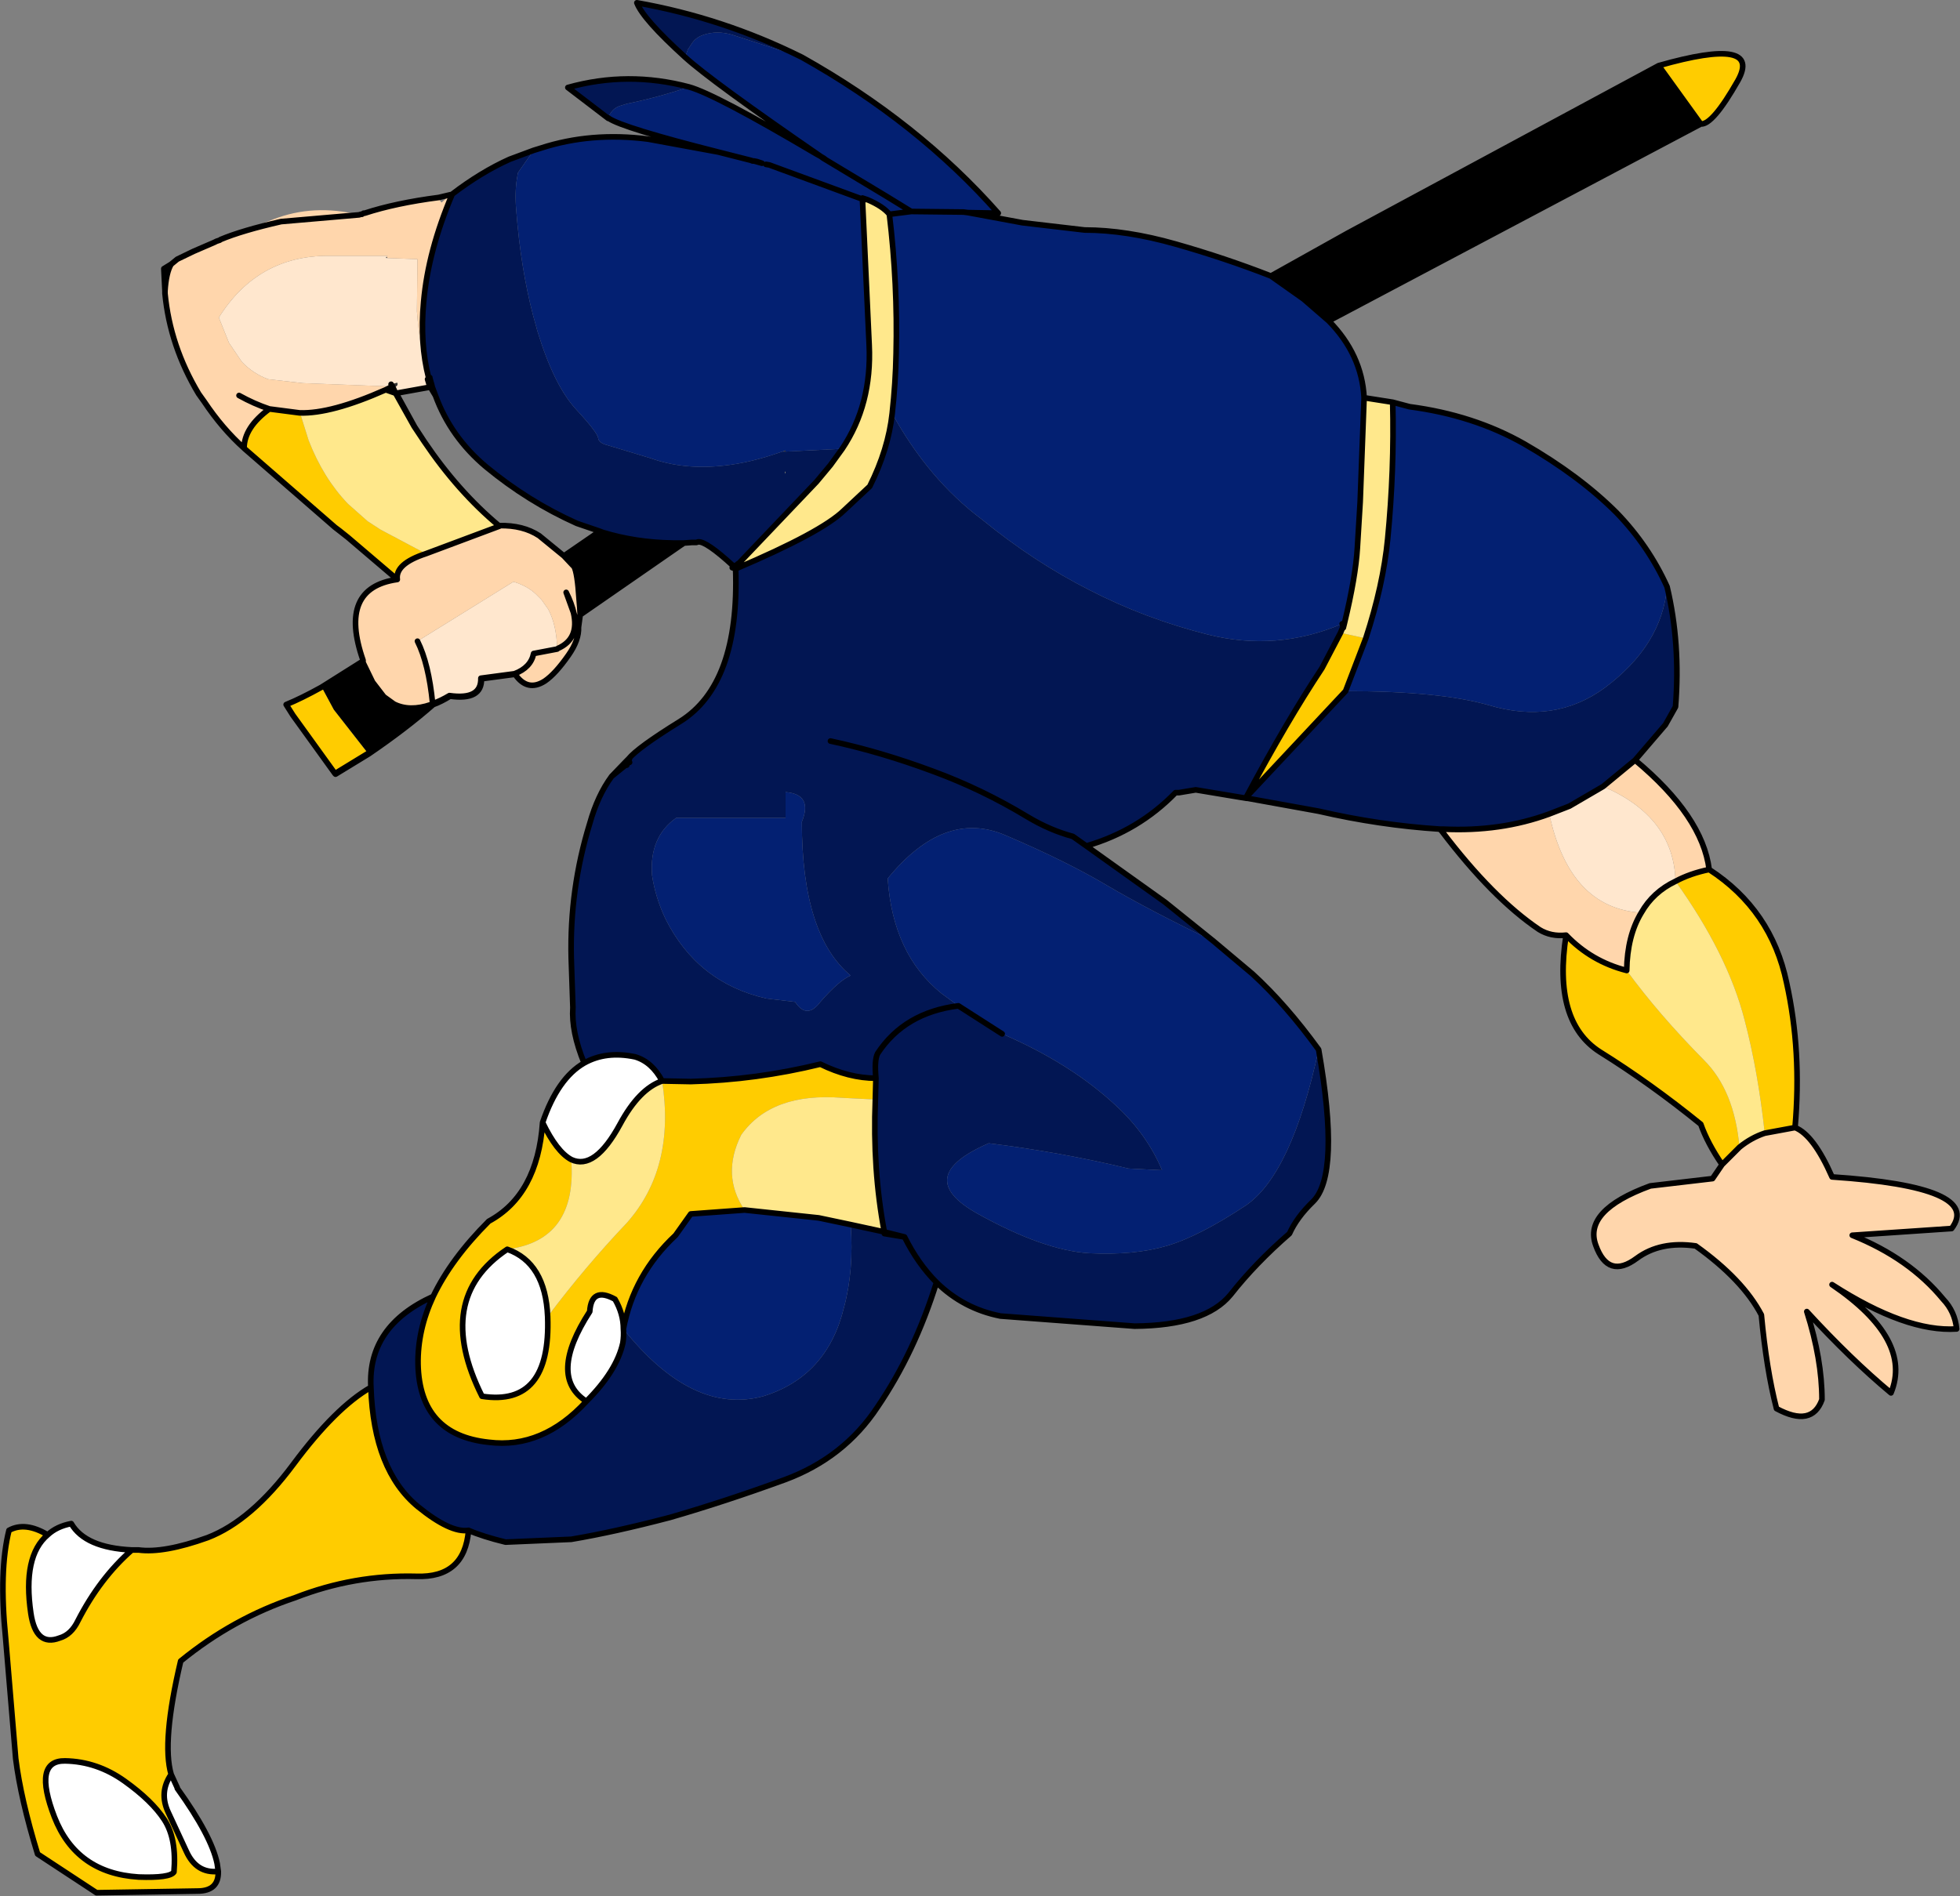
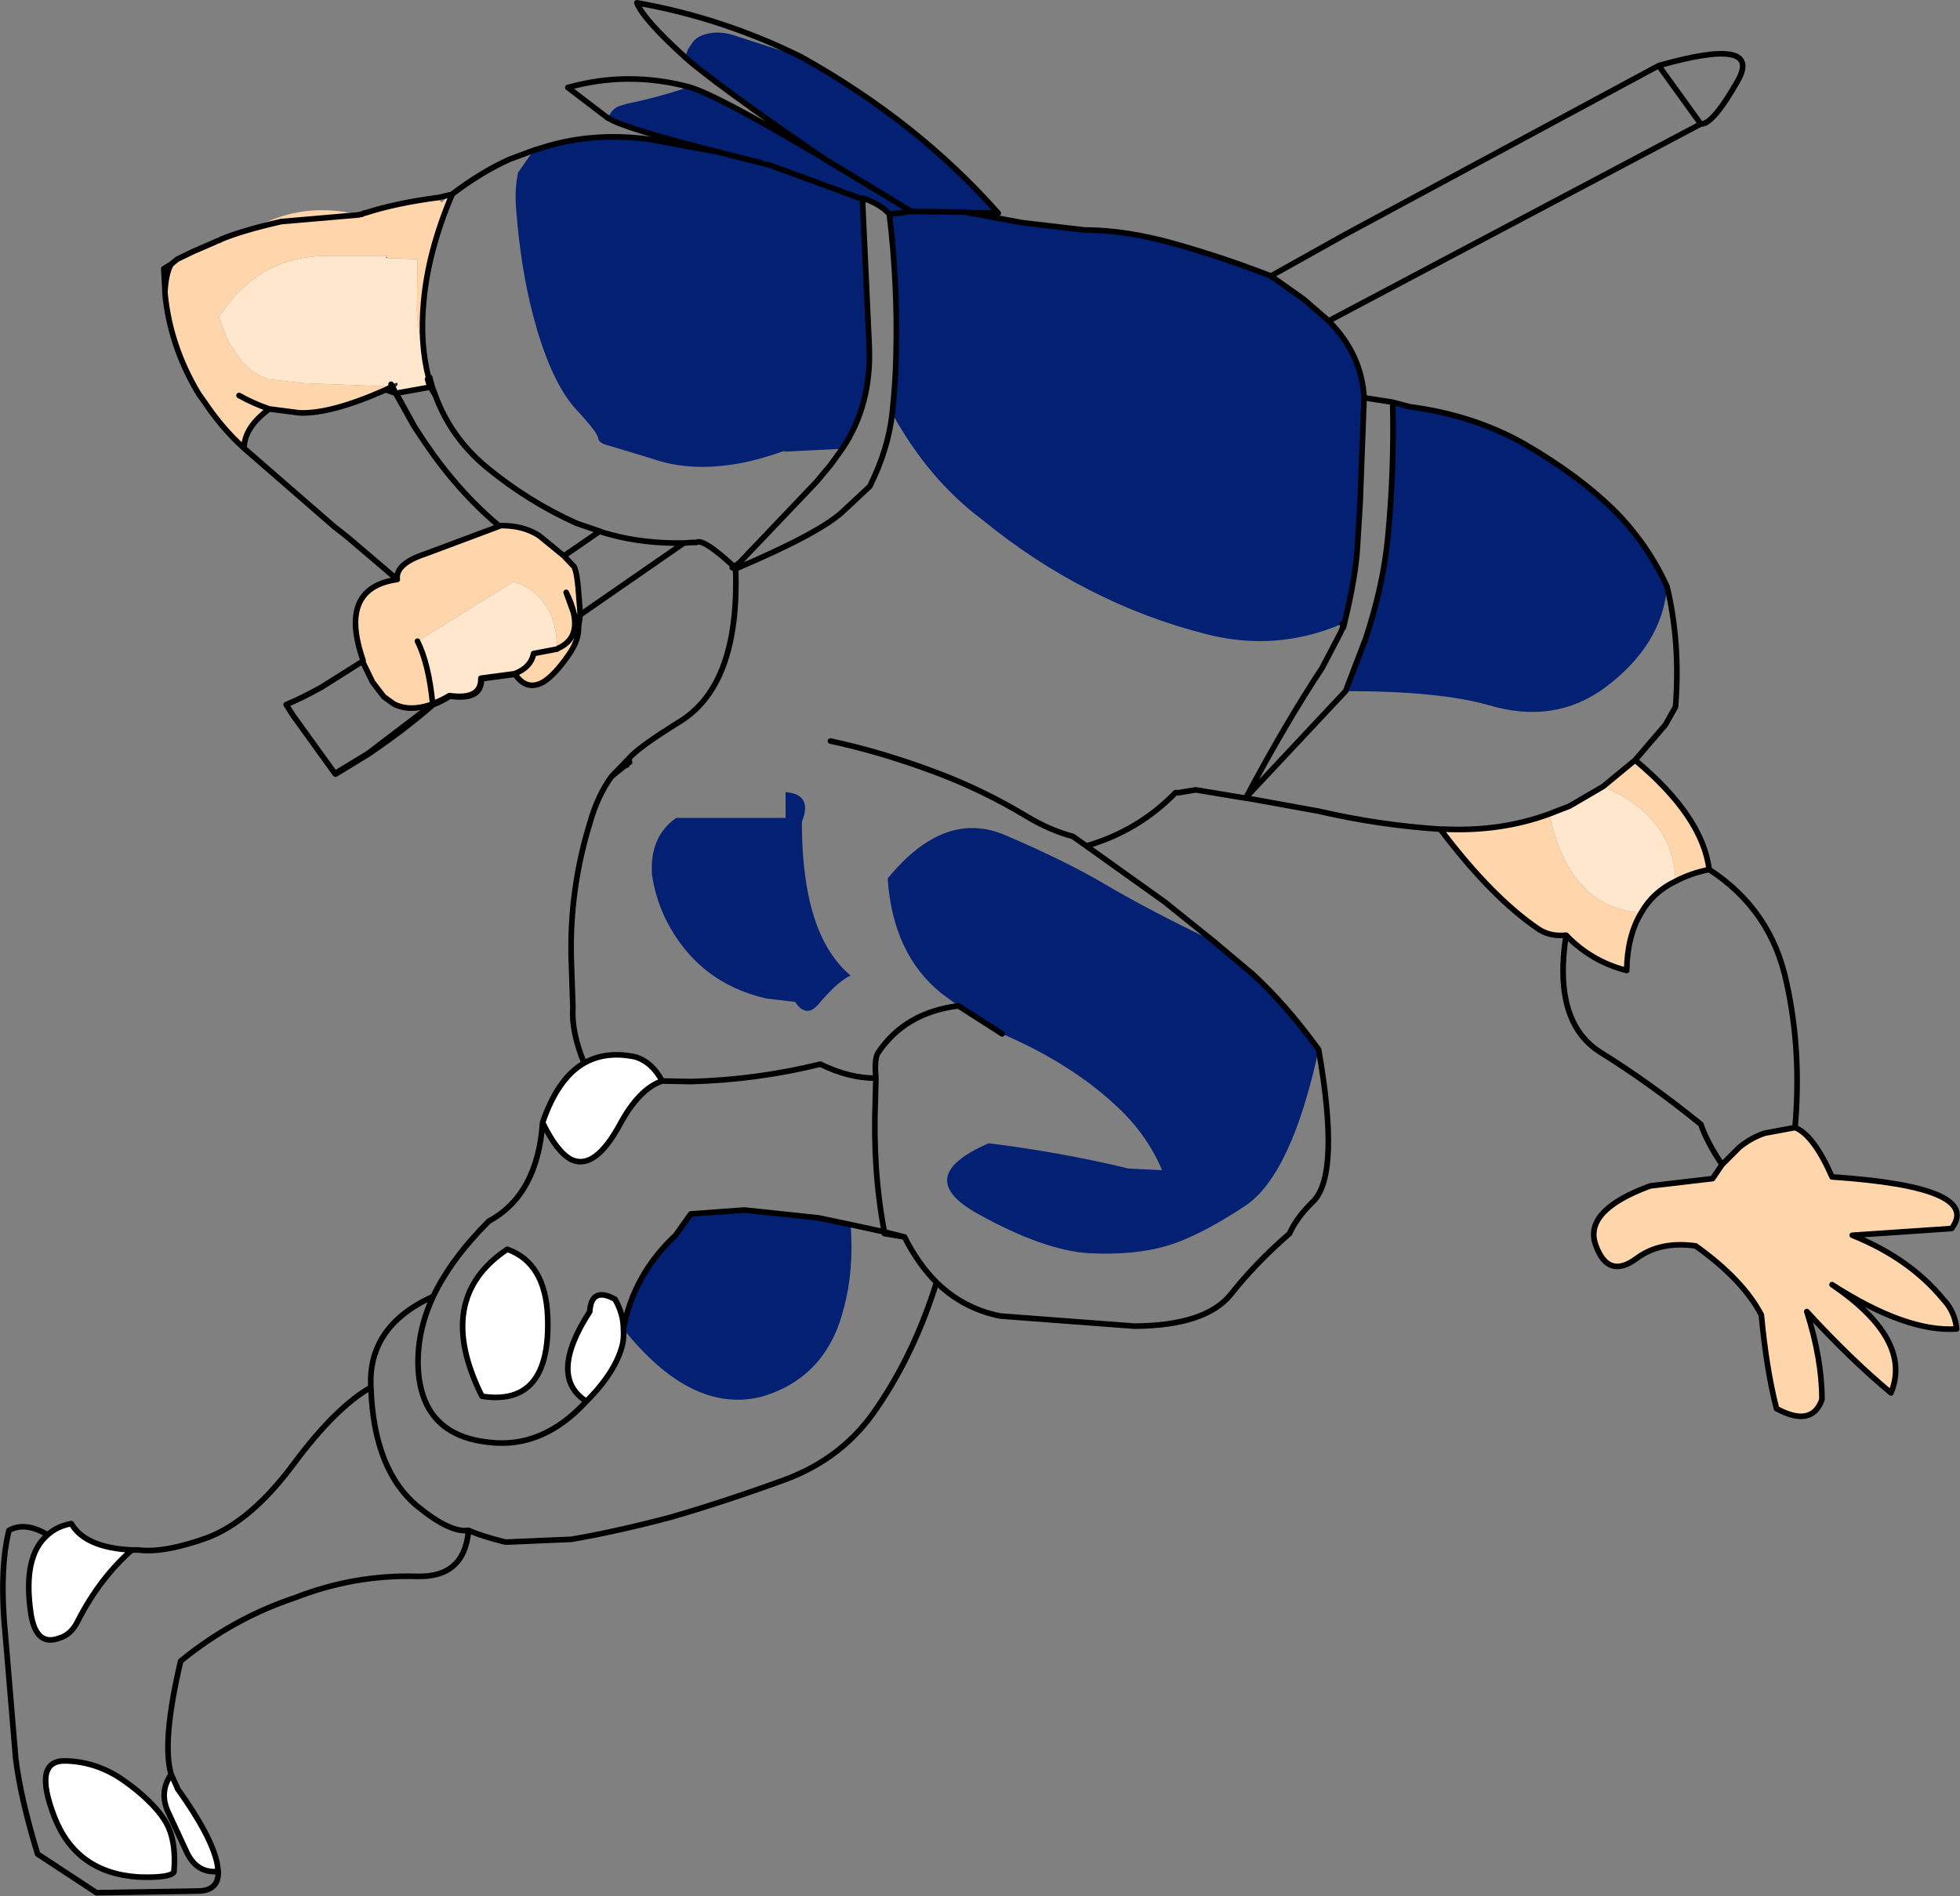
<svg xmlns="http://www.w3.org/2000/svg" height="169.0px" width="174.65px">
  <rect width="100%" height="100%" fill="#808080" stroke="none" />
  <g transform="matrix(1.0, 0.0, 0.0, 1.0, 82.5, 138.05)">
    <path d="M37.15 -82.3 L37.1 -82.45 37.2 -82.45 37.2 -82.3 37.15 -82.3" fill="#464646" fill-rule="evenodd" stroke="none" />
    <path d="M-28.0 -68.85 L-26.7 -70.2 -26.5 -70.4 -26.4 -70.45 -26.45 -70.3 -26.45 -70.1 -26.4 -70.1 -26.45 -70.1 -26.65 -69.95 -26.65 -69.85 -26.7 -69.9 -28.0 -68.85 M-21.55 -89.65 L-21.85 -89.45 -22.0 -89.65 -21.55 -89.65 M-36.6 -77.95 L-39.6 -77.55 Q-39.55 -75.6 -42.4 -76.0 -43.2 -75.5 -43.9 -75.25 -46.35 -73.1 -49.65 -70.85 L-49.7 -70.9 -44.05 -75.2 -43.9 -75.25 -43.9 -75.35 Q-43.2 -75.6 -42.45 -76.05 -39.6 -75.65 -39.65 -77.6 L-36.65 -78.0 -36.6 -77.95 M-50.2 -79.1 L-50.15 -79.1 -50.15 -79.0 -50.2 -79.1 M37.2 -82.25 L37.15 -82.3 37.2 -82.3 37.2 -82.25 M-47.65 -103.8 L-47.1 -103.95 Q-46.95 -103.6 -47.5 -103.5 L-47.5 -103.55 -47.65 -103.8 M-44.15 -103.55 L-44.25 -103.75 -44.4 -104.25 -44.4 -104.3 -44.3 -104.35 -44.2 -104.4 -44.2 -104.35 -44.0 -103.65 -44.0 -103.6 -44.1 -103.6 -44.3 -104.35 -44.1 -103.6 -44.0 -103.6 -44.0 -103.65 -43.7 -102.8 -44.15 -103.55 -44.1 -103.6 -44.15 -103.55 -44.25 -103.75 -44.15 -103.55 M-47.95 -115.05 L-48.1 -115.05 -48.1 -115.15 -48.05 -115.15 -47.95 -115.05 M-38.0 -91.15 L-38.05 -91.2 -38.0 -91.2 -38.0 -91.15 M-44.4 -104.25 L-44.3 -104.35 -44.4 -104.25 M-44.0 -103.6 L-43.7 -102.8 -44.0 -103.6 M-12.8 -97.8 L-12.5 -97.9 -12.5 -97.8 -12.8 -97.8 M-16.7 -87.8 L-16.55 -87.85 -16.75 -87.8 -16.7 -87.8 M-16.95 -87.4 L-16.95 -87.35 -16.95 -87.4 M-17.05 -87.45 L-17.0 -87.55 -17.05 -87.45 M-31.5 -87.7 L-31.4 -87.6 -31.5 -87.65 -31.5 -87.7 M-26.65 -70.2 L-26.45 -70.1 -26.65 -70.2 -26.7 -70.2 -26.7 -70.05 -26.65 -70.2 -26.5 -70.4 -26.65 -70.2 M-26.7 -70.05 L-26.7 -69.9 -26.65 -69.95 -26.7 -70.05 -26.65 -69.95 -26.7 -69.9 -26.7 -70.05 M-44.1 -75.25 L-43.95 -75.3 -43.95 -75.35 -43.9 -75.35 -43.95 -75.3 -44.05 -75.2 -44.1 -75.25" fill="#333333" fill-rule="evenodd" stroke="none" />
-     <path d="M65.3 -132.2 Q74.6 -134.85 72.35 -130.85 70.1 -126.9 69.05 -127.0 L65.3 -132.2 M69.8 -60.55 Q75.35 -56.95 76.7 -50.45 78.05 -44.35 77.45 -37.55 L74.75 -37.05 Q74.15 -42.6 72.95 -47.15 71.45 -53.0 66.8 -59.5 68.1 -60.2 69.8 -60.55 M70.95 -34.25 Q69.65 -36.15 69.05 -37.85 64.55 -41.5 60.05 -44.3 55.85 -47.0 57.05 -54.7 59.3 -52.35 62.45 -51.55 65.3 -47.65 69.35 -43.55 72.05 -40.85 72.5 -35.8 L70.95 -34.25 M-40.75 -1.65 Q-41.1 2.6 -45.4 2.45 -50.95 2.3 -56.2 4.35 -61.75 6.2 -66.4 10.0 -68.1 17.2 -67.25 20.1 -68.35 21.7 -67.5 23.5 L-65.9 26.95 Q-65.0 28.95 -63.05 28.75 -63.0 30.5 -64.9 30.5 L-73.9 30.65 -79.15 27.2 Q-80.65 22.3 -81.1 18.7 L-82.0 7.95 Q-82.6 1.95 -81.7 -1.65 -80.25 -2.45 -78.25 -1.25 -80.5 0.65 -79.75 5.75 -79.3 8.75 -77.2 7.95 -76.15 7.65 -75.55 6.4 -73.6 2.6 -70.75 0.1 L-70.15 0.1 Q-67.9 0.4 -64.0 -1.0 -60.1 -2.5 -56.35 -7.55 -52.6 -12.6 -49.45 -14.4 -49.2 -7.0 -45.25 -3.75 -42.35 -1.4 -40.75 -1.65 M-43.9 -22.5 Q-42.3 -25.85 -38.95 -29.2 -34.6 -31.55 -34.15 -38.0 -32.9 -35.4 -31.6 -34.7 -31.05 -27.5 -37.3 -26.7 -43.9 -22.3 -39.55 -13.6 -33.4 -12.65 -33.7 -20.7 -30.4 -25.1 -26.65 -29.05 -22.3 -33.95 -23.5 -41.7 L-20.95 -41.65 Q-15.1 -41.8 -9.4 -43.2 -6.85 -41.95 -4.45 -41.95 L-4.5 -40.05 -7.45 -40.2 Q-13.75 -40.7 -16.45 -36.9 -18.25 -33.3 -16.15 -30.2 L-20.95 -29.85 -22.3 -27.95 Q-26.05 -24.45 -26.95 -19.6 -26.95 -20.95 -27.7 -22.25 -29.8 -23.4 -29.95 -21.15 -33.7 -15.35 -30.25 -13.15 -34.15 -8.9 -38.95 -9.5 -45.1 -10.15 -45.25 -16.45 -45.3 -19.5 -43.9 -22.5 M-49.65 -70.85 L-52.6 -69.05 -52.65 -69.1 -56.4 -74.3 -57.0 -75.25 Q-55.65 -75.8 -53.85 -76.8 L-53.8 -76.75 -52.75 -74.8 -49.7 -70.9 -49.65 -70.85 M-47.1 -86.4 L-51.5 -90.15 -52.2 -90.7 -52.65 -91.05 -60.7 -98.05 -60.75 -98.1 Q-60.75 -99.95 -58.5 -101.6 L-55.8 -101.25 -55.75 -101.2 -55.0 -98.8 Q-53.7 -95.45 -51.5 -93.15 L-49.75 -91.6 -48.6 -90.85 -44.55 -88.7 Q-47.3 -87.8 -47.1 -86.4 M37.4 -76.45 L28.55 -67.0 Q32.15 -73.75 35.3 -78.5 L36.95 -81.65 39.2 -81.15 37.4 -76.45 M-52.65 -91.05 L-52.25 -90.75 -51.5 -90.15 -52.25 -90.75 -52.65 -91.05 M-52.65 -69.1 L-49.7 -70.9 -52.65 -69.1 M-76.7 18.9 Q-79.6 18.85 -77.65 23.9 -75.7 28.9 -70.15 29.25 -67.35 29.35 -67.0 28.8 -66.75 25.85 -67.85 24.15 -68.95 22.45 -71.4 20.7 -73.85 18.95 -76.7 18.9" fill="#ffcc00" fill-rule="evenodd" stroke="none" />
-     <path d="M39.05 -102.6 L41.6 -102.2 Q41.75 -96.15 41.15 -90.0 40.75 -85.9 39.2 -81.15 L36.95 -81.65 37.2 -82.25 37.2 -82.1 37.3 -82.5 37.2 -82.1 37.2 -82.25 37.2 -82.3 37.2 -82.45 Q37.4 -83.15 37.3 -82.5 38.3 -86.65 38.45 -89.2 L38.7 -93.3 39.05 -102.6 M-16.95 -87.35 L-17.35 -87.2 -17.2 -87.35 -17.25 -87.45 -17.3 -87.5 -17.15 -87.6 -17.05 -87.45 -16.95 -87.4 -17.05 -87.45 -17.15 -87.6 -17.1 -87.6 -17.0 -87.65 -16.75 -87.8 -16.55 -87.85 -16.7 -87.8 -9.75 -95.1 -8.5 -96.6 -7.45 -98.05 Q-4.8 -102.0 -5.05 -107.3 L-5.65 -120.3 -5.2 -120.25 -5.65 -120.3 -5.65 -120.4 -5.2 -120.25 Q-3.8 -119.65 -3.25 -118.95 -2.5 -112.7 -2.65 -106.55 -2.7 -103.9 -3.0 -101.2 -3.35 -98.0 -5.0 -94.7 L-7.3 -92.55 Q-9.3 -90.6 -16.95 -87.35 L-17.25 -87.45 -16.95 -87.35 -16.95 -87.4 -17.0 -87.55 -16.75 -87.8 -17.0 -87.55 -16.95 -87.4 -16.95 -87.35 M63.75 -56.7 Q64.8 -58.55 66.8 -59.5 71.45 -53.0 72.95 -47.15 74.15 -42.6 74.75 -37.05 73.55 -36.65 72.5 -35.8 72.05 -40.85 69.35 -43.55 65.3 -47.65 62.45 -51.55 62.5 -54.65 63.75 -56.7 M-47.5 -103.5 L-47.45 -103.45 -47.25 -103.0 -47.2 -103.0 -45.55 -100.0 -44.7 -98.7 Q-41.7 -94.25 -38.05 -91.2 L-38.0 -91.15 -44.55 -88.7 -48.6 -90.85 -49.75 -91.6 -51.5 -93.15 Q-53.7 -95.45 -55.0 -98.8 L-55.75 -101.2 -55.8 -101.25 Q-53.0 -101.15 -48.15 -103.3 L-48.1 -103.3 -47.25 -103.0 -45.6 -100.05 -44.7 -98.7 -45.6 -100.05 -47.25 -103.0 -48.1 -103.3 -48.15 -103.3 -47.75 -103.5 -47.65 -103.5 -47.6 -103.55 -47.55 -103.6 -47.5 -103.55 -47.5 -103.5 -47.55 -103.5 -47.75 -103.5 -47.55 -103.5 -47.5 -103.5 -47.5 -103.55 -47.5 -103.5 M-12.55 -95.95 L-12.5 -96.05 -12.5 -95.8 -12.55 -95.95 M-17.0 -87.55 L-17.05 -87.45 -17.0 -87.55 -17.0 -87.65 -17.0 -87.55 M-16.15 -30.2 Q-18.25 -33.3 -16.45 -36.9 -13.75 -40.7 -7.45 -40.2 L-4.5 -40.05 Q-4.75 -33.8 -3.7 -28.25 L-6.7 -28.9 -9.55 -29.5 -16.15 -30.2 M-23.5 -41.7 Q-22.3 -33.95 -26.65 -29.05 -30.4 -25.1 -33.7 -20.7 -33.9 -25.5 -37.3 -26.7 -31.05 -27.5 -31.6 -34.7 -29.5 -33.7 -27.25 -37.85 -25.55 -41.0 -23.5 -41.7" fill="#ffe88c" fill-rule="evenodd" stroke="none" />
    <path d="M55.55 -65.5 L57.35 -66.2 60.35 -67.95 Q66.65 -65.25 66.8 -59.5 64.8 -58.55 63.75 -56.7 57.35 -57.1 55.55 -65.5 M-47.55 -103.6 L-47.65 -103.6 -55.5 -103.9 -58.6 -104.25 Q-59.95 -104.75 -60.95 -105.8 L-62.1 -107.5 -63.0 -109.75 Q-59.55 -115.25 -53.25 -115.25 L-50.65 -115.25 -48.5 -115.25 -48.1 -115.25 -47.95 -115.25 -48.0 -115.2 -48.05 -115.2 -48.05 -115.15 -48.1 -115.15 -48.1 -115.05 -47.95 -115.05 -45.3 -114.95 -45.35 -110.3 Q-45.1 -107.1 -44.4 -104.3 L-44.4 -104.25 -44.25 -103.75 -44.15 -103.55 -47.2 -103.0 -47.25 -103.0 -47.45 -103.45 -47.5 -103.5 Q-46.95 -103.6 -47.1 -103.95 L-47.65 -103.8 -47.55 -103.6 M-45.3 -80.9 L-36.75 -86.2 Q-35.55 -85.85 -34.75 -85.1 L-34.25 -84.6 -33.65 -83.75 Q-32.9 -82.35 -32.85 -80.2 L-34.95 -79.8 Q-35.2 -78.55 -36.65 -78.0 L-39.65 -77.6 Q-39.6 -75.65 -42.45 -76.05 -43.2 -75.6 -43.9 -75.35 L-43.95 -75.35 Q-44.3 -78.9 -45.3 -80.9" fill="#ffe7ce" fill-rule="evenodd" stroke="none" />
    <path d="M63.2 -70.3 Q69.2 -65.3 69.8 -60.55 68.1 -60.2 66.8 -59.5 66.65 -65.25 60.35 -67.95 L63.2 -70.3 M77.45 -37.55 Q79.1 -36.9 80.75 -33.15 94.2 -32.25 91.4 -28.55 L82.55 -27.95 Q87.65 -25.9 90.65 -22.25 91.7 -21.15 91.85 -19.6 87.35 -19.3 80.75 -23.55 87.95 -18.65 86.0 -13.9 82.4 -16.9 78.5 -21.15 79.85 -16.9 79.85 -13.3 78.95 -10.8 75.8 -12.5 74.9 -16.0 74.45 -20.85 72.8 -24.0 68.6 -27.0 65.45 -27.45 63.35 -25.9 60.8 -24.0 59.7 -27.05 58.55 -30.15 64.55 -32.35 L70.1 -33.0 70.95 -34.25 72.5 -35.8 Q73.55 -36.65 74.75 -37.05 L77.45 -37.55 M57.05 -54.7 Q55.7 -54.55 54.65 -55.2 50.5 -58.0 45.95 -64.0 L46.1 -64.15 Q51.2 -63.9 55.55 -65.5 57.35 -57.1 63.75 -56.7 62.5 -54.65 62.45 -51.55 59.3 -52.35 57.05 -54.7 M-30.8 -83.25 L-30.95 -82.15 Q-30.9 -81.0 -31.85 -79.65 -33.0 -78.0 -33.95 -77.35 -35.5 -76.35 -36.6 -77.95 L-36.65 -78.0 Q-35.2 -78.55 -34.95 -79.8 L-32.85 -80.2 Q-32.9 -82.35 -33.65 -83.75 L-34.25 -84.6 -34.75 -85.1 Q-35.55 -85.85 -36.75 -86.2 L-45.3 -80.9 Q-44.3 -78.9 -43.95 -75.35 L-43.95 -75.3 -44.1 -75.25 Q-46.0 -74.6 -47.4 -75.3 L-48.3 -75.95 -49.3 -77.25 -50.15 -79.0 -50.15 -79.1 -50.15 -79.2 Q-52.4 -85.65 -47.1 -86.4 -47.3 -87.8 -44.55 -88.7 L-38.0 -91.15 -38.0 -91.2 Q-35.9 -91.25 -34.45 -90.3 L-32.25 -88.5 -31.5 -87.7 -31.5 -87.65 -31.4 -87.6 -31.35 -87.55 Q-31.05 -87.0 -30.9 -84.65 L-30.85 -84.05 -30.8 -83.25 M-60.75 -98.1 Q-62.7 -99.85 -64.3 -102.25 L-64.8 -102.95 Q-67.35 -107.2 -67.8 -111.9 L-67.8 -112.1 -67.9 -114.1 -67.25 -114.5 -66.7 -114.95 -65.25 -115.65 -63.4 -116.45 -63.2 -116.55 -62.9 -116.65 -58.15 -118.5 Q-54.55 -119.9 -50.5 -118.9 L-50.35 -118.95 -50.25 -119.15 -50.25 -119.05 -50.25 -118.95 -50.1 -119.05 -50.0 -119.05 Q-47.25 -119.95 -43.4 -120.45 L-42.35 -120.7 -43.3 -120.4 -43.25 -120.3 -43.35 -120.25 -43.2 -120.05 -43.15 -120.0 -42.7 -120.4 -42.3 -120.65 -42.2 -120.75 Q-44.35 -115.7 -44.75 -111.15 -45.1 -107.45 -44.3 -104.35 L-44.4 -104.3 Q-45.1 -107.1 -45.35 -110.3 L-45.3 -114.95 -47.95 -115.05 -48.05 -115.15 -48.05 -115.2 -48.0 -115.2 -47.95 -115.25 -48.1 -115.25 -48.5 -115.25 -50.65 -115.25 -53.25 -115.25 Q-59.55 -115.25 -63.0 -109.75 L-62.1 -107.5 -60.95 -105.8 Q-59.95 -104.75 -58.6 -104.25 L-55.5 -103.9 -47.65 -103.6 -47.55 -103.6 -47.6 -103.55 -47.65 -103.5 -47.75 -103.5 -48.15 -103.3 Q-53.0 -101.15 -55.8 -101.25 L-58.5 -101.6 Q-60.75 -99.95 -60.75 -98.1 M-50.5 -118.9 L-57.45 -118.3 Q-60.95 -117.5 -62.85 -116.7 L-62.9 -116.65 -62.85 -116.7 Q-60.95 -117.5 -57.45 -118.3 L-50.5 -118.9 M-67.25 -114.5 Q-67.7 -113.75 -67.8 -112.1 -67.7 -113.75 -67.25 -114.5 M-50.25 -118.95 L-50.35 -118.95 -50.25 -118.95 M-61.2 -102.8 Q-59.85 -102.05 -58.5 -101.6 -59.85 -102.05 -61.2 -102.8 M-31.4 -83.45 L-31.35 -83.35 Q-31.55 -84.25 -32.05 -85.25 L-31.4 -83.45 Q-30.85 -81.1 -32.8 -80.25 L-32.85 -80.2 -32.8 -80.25 Q-30.85 -81.1 -31.4 -83.45 L-32.05 -85.25 Q-31.55 -84.25 -31.35 -83.35 L-30.95 -82.15 -31.35 -83.35 -31.4 -83.45 M-43.9 -75.35 L-43.9 -75.25 -44.05 -75.2 -43.95 -75.3 -43.9 -75.35" fill="#ffd6ac" fill-rule="evenodd" stroke="none" />
    <path d="M-67.25 20.1 L-66.7 21.3 -66.7 21.35 Q-63.65 25.6 -63.15 28.05 L-63.05 28.75 Q-65.0 28.95 -65.9 26.95 L-67.5 23.5 Q-68.35 21.7 -67.25 20.1 M-78.25 -1.25 Q-77.45 -2.0 -76.15 -2.25 -74.9 -0.1 -70.75 0.1 -73.6 2.6 -75.55 6.4 -76.15 7.65 -77.2 7.95 -79.3 8.75 -79.75 5.75 -80.5 0.65 -78.25 -1.25 M-34.15 -38.0 Q-32.8 -41.95 -30.45 -43.3 -28.5 -44.4 -25.9 -43.85 -24.4 -43.4 -23.5 -41.7 -25.55 -41.0 -27.25 -37.85 -29.5 -33.7 -31.6 -34.7 -32.9 -35.4 -34.15 -38.0 M-30.25 -13.15 Q-33.7 -15.35 -29.95 -21.15 -29.8 -23.4 -27.7 -22.25 -26.95 -20.95 -26.95 -19.6 -26.9 -19.0 -27.0 -18.35 -27.55 -15.85 -30.25 -13.15 M-33.7 -20.7 Q-33.4 -12.65 -39.55 -13.6 -43.9 -22.3 -37.3 -26.7 -33.9 -25.5 -33.7 -20.7 M-76.7 18.9 Q-73.85 18.95 -71.4 20.7 -68.95 22.45 -67.85 24.15 -66.75 25.85 -67.0 28.8 -67.35 29.35 -70.15 29.25 -75.7 28.9 -77.65 23.9 -79.6 18.85 -76.7 18.9" fill="#ffffff" fill-rule="evenodd" stroke="none" />
-     <path d="M-11.05 -132.95 L-17.25 -134.95 Q-18.6 -135.35 -19.8 -134.95 -20.55 -134.7 -20.9 -134.1 L-21.2 -133.65 -21.45 -132.95 Q-25.2 -136.35 -25.75 -137.8 -18.1 -136.45 -11.05 -132.95 M-21.1 -130.3 Q-23.95 -129.35 -26.65 -128.8 L-27.3 -128.6 Q-28.0 -128.35 -28.3 -127.55 L-28.3 -127.5 -31.9 -130.25 Q-26.55 -131.75 -21.1 -130.3 M66.05 -85.75 Q67.25 -80.7 66.8 -75.05 L65.9 -73.45 63.2 -70.3 60.35 -67.95 57.35 -66.2 55.55 -65.5 Q51.2 -63.9 46.1 -64.15 L45.8 -64.15 Q40.4 -64.5 35.0 -65.75 L28.65 -66.9 28.55 -67.0 37.4 -76.45 Q45.8 -76.45 50.15 -75.2 56.0 -73.45 60.5 -76.75 65.6 -80.55 66.05 -85.75 M28.55 -66.9 L24.05 -67.65 22.55 -67.4 22.25 -67.4 Q18.95 -64.0 14.3 -62.65 L21.3 -57.65 25.65 -54.15 Q19.85 -56.95 16.2 -59.1 12.5 -61.3 7.1 -63.6 1.65 -65.95 -3.4 -59.75 -2.95 -53.0 1.4 -49.5 L2.9 -48.4 6.8 -45.9 Q12.95 -43.25 17.0 -39.45 19.7 -36.95 21.05 -33.75 L18.05 -33.9 Q12.05 -35.35 5.6 -36.15 -1.3 -33.15 4.65 -29.85 10.5 -26.6 14.55 -26.35 18.55 -26.15 21.45 -27.0 24.35 -27.85 28.5 -30.6 32.6 -33.4 35.0 -44.5 36.95 -33.35 34.5 -30.95 33.05 -29.55 32.4 -28.1 29.35 -25.45 27.15 -22.65 24.9 -19.9 18.6 -19.85 L6.65 -20.75 Q3.35 -21.4 0.95 -23.75 -1.0 -17.5 -4.3 -12.65 -7.3 -8.1 -12.6 -6.15 -17.95 -4.2 -22.8 -2.8 -27.75 -1.5 -31.6 -0.85 L-37.45 -0.6 Q-39.5 -1.1 -40.75 -1.65 -42.35 -1.4 -45.25 -3.75 -49.2 -7.0 -49.45 -14.4 -49.75 -19.85 -43.9 -22.5 -45.3 -19.5 -45.25 -16.45 -45.1 -10.15 -38.95 -9.5 -34.15 -8.9 -30.25 -13.15 -27.55 -15.85 -27.0 -18.35 -26.9 -19.0 -26.95 -19.6 -20.8 -11.9 -14.5 -13.6 -8.8 -15.35 -7.3 -21.5 -6.4 -24.8 -6.7 -28.9 L-3.7 -28.25 Q-4.75 -33.8 -4.5 -40.05 L-4.45 -41.95 Q-6.85 -41.95 -9.4 -43.2 -15.1 -41.8 -20.95 -41.65 L-23.5 -41.7 Q-24.4 -43.4 -25.9 -43.85 -28.5 -44.4 -30.45 -43.3 -31.6 -46.1 -31.45 -48.25 L-31.6 -52.65 Q-31.75 -58.8 -29.95 -64.65 -29.25 -67.15 -28.0 -68.85 L-26.7 -69.9 -26.65 -69.85 -26.65 -69.95 -26.45 -70.1 -26.4 -70.1 -26.45 -70.1 -26.45 -70.3 -26.4 -70.45 -26.5 -70.4 Q-25.7 -71.4 -21.9 -73.75 -16.6 -77.05 -16.95 -87.35 -9.3 -90.6 -7.3 -92.55 L-5.0 -94.7 Q-3.35 -98.0 -3.0 -101.2 0.25 -95.3 5.0 -91.75 9.65 -87.95 14.6 -85.45 19.55 -82.9 25.1 -81.5 31.25 -79.95 37.1 -82.45 L37.15 -82.3 37.2 -82.25 36.95 -81.65 35.3 -78.5 Q32.15 -73.75 28.55 -67.0 L28.55 -66.9 M-17.15 -87.6 Q-19.6 -89.85 -20.3 -89.75 L-20.45 -89.7 -20.75 -89.7 -20.85 -89.7 -21.55 -89.65 -22.0 -89.65 -22.25 -89.65 -22.55 -89.65 Q-25.85 -89.7 -28.8 -90.6 L-29.05 -90.7 -31.1 -91.4 Q-35.45 -93.35 -39.2 -96.45 -42.35 -99.1 -43.7 -102.8 L-44.0 -103.65 -44.2 -104.35 -44.2 -104.4 -44.3 -104.35 Q-45.1 -107.45 -44.75 -111.15 -44.35 -115.7 -42.2 -120.75 -39.65 -122.7 -37.1 -123.85 L-34.95 -124.65 -36.35 -122.65 -36.4 -122.35 Q-36.65 -121.0 -36.5 -119.3 -36.1 -114.15 -35.0 -109.95 L-34.6 -108.5 Q-33.15 -103.75 -31.2 -101.6 -29.25 -99.5 -29.2 -99.0 -29.15 -98.55 -28.3 -98.35 L-24.5 -97.2 Q-21.55 -96.15 -18.0 -96.55 -15.6 -96.8 -12.8 -97.8 L-12.5 -97.8 -7.45 -98.05 -8.5 -96.6 -9.75 -95.1 -16.7 -87.8 -16.75 -87.8 -17.0 -87.65 -17.1 -87.6 -17.15 -87.6 M-8.5 -72.0 Q-4.05 -71.05 0.65 -69.3 5.0 -67.7 9.05 -65.25 11.05 -64.05 13.1 -63.5 L14.3 -62.65 13.1 -63.5 Q11.05 -64.05 9.05 -65.25 5.0 -67.7 0.65 -69.3 -4.05 -71.05 -8.5 -72.0 M-12.55 -95.95 L-12.5 -95.8 -12.5 -96.05 -12.55 -95.95 M-23.2 -56.15 Q-20.35 -50.45 -14.2 -49.05 L-11.65 -48.75 Q-10.6 -47.15 -9.4 -48.75 -7.75 -50.65 -6.7 -51.1 -11.05 -54.7 -11.05 -64.8 -10.05 -67.25 -12.5 -67.45 L-12.5 -65.15 -22.25 -65.15 Q-24.65 -63.45 -24.4 -60.05 -24.1 -58.05 -23.2 -56.15 M-4.45 -41.95 Q-4.6 -43.55 -4.3 -44.15 -1.9 -47.8 2.9 -48.4 -1.9 -47.8 -4.3 -44.15 -4.6 -43.55 -4.45 -41.95 M-3.7 -28.1 L-1.9 -27.8 -3.7 -28.25 -3.7 -28.1 M-1.9 -27.8 Q-0.7 -25.4 0.95 -23.75 -0.7 -25.4 -1.9 -27.8" fill="#021653" fill-rule="evenodd" stroke="none" />
    <path d="M3.75 -119.1 L3.35 -119.15 -1.3 -119.2 -3.5 -120.55 -8.9 -123.8 -3.5 -120.55 -1.3 -119.2 3.35 -119.15 3.75 -119.1 8.6 -118.2 14.15 -117.55 Q17.85 -117.55 22.25 -116.3 26.65 -115.05 30.75 -113.45 L33.65 -111.4 35.9 -109.45 Q38.85 -106.45 39.05 -102.6 L38.7 -93.3 38.45 -89.2 Q38.3 -86.65 37.3 -82.5 37.4 -83.15 37.2 -82.45 L37.1 -82.45 Q31.25 -79.95 25.1 -81.5 19.55 -82.9 14.6 -85.45 9.65 -87.95 5.0 -91.75 0.25 -95.3 -3.0 -101.2 -2.7 -103.9 -2.65 -106.55 -2.5 -112.7 -3.25 -118.95 -3.8 -119.65 -5.2 -120.25 L-5.65 -120.4 -5.65 -120.3 -5.05 -107.3 Q-4.8 -102.0 -7.45 -98.05 L-12.5 -97.8 -12.5 -97.9 -12.8 -97.8 Q-15.6 -96.8 -18.0 -96.55 -21.55 -96.15 -24.5 -97.2 L-28.3 -98.35 Q-29.15 -98.55 -29.2 -99.0 -29.25 -99.5 -31.2 -101.6 -33.15 -103.75 -34.6 -108.5 L-35.0 -109.95 Q-36.1 -114.15 -36.5 -119.3 -36.65 -121.0 -36.4 -122.35 L-36.35 -122.65 -34.95 -124.65 -34.3 -124.85 Q-29.85 -126.3 -24.75 -125.65 L-18.5 -124.5 Q-27.0 -126.65 -28.25 -127.5 L-28.3 -127.55 Q-28.0 -128.35 -27.3 -128.6 L-26.65 -128.8 Q-23.95 -129.35 -21.1 -130.3 -18.75 -129.65 -9.8 -124.35 L-9.35 -124.1 -9.15 -123.95 -8.9 -123.8 -9.1 -123.95 -9.35 -124.1 Q-19.15 -130.85 -21.45 -132.95 L-21.2 -133.65 -20.9 -134.1 Q-20.55 -134.7 -19.8 -134.95 -18.6 -135.35 -17.25 -134.95 L-11.05 -132.95 Q-0.7 -127.15 6.45 -119.05 L3.75 -119.1 M-15.3 -123.7 L-15.45 -123.7 -15.55 -123.75 -18.5 -124.5 -15.55 -123.75 -15.45 -123.7 -15.3 -123.7 -14.6 -123.5 -15.05 -123.65 -15.3 -123.7 M41.6 -102.2 L43.1 -101.8 Q48.8 -101.05 53.3 -98.5 58.25 -95.65 61.55 -92.35 64.4 -89.4 66.05 -85.75 65.6 -80.55 60.5 -76.75 56.0 -73.45 50.15 -75.2 45.8 -76.45 37.4 -76.45 L39.2 -81.15 Q40.75 -85.9 41.15 -90.0 41.75 -96.15 41.6 -102.2 M25.65 -54.15 L29.1 -51.25 Q32.1 -48.5 35.0 -44.5 32.6 -33.4 28.5 -30.6 24.35 -27.85 21.45 -27.0 18.55 -26.15 14.55 -26.35 10.5 -26.6 4.65 -29.85 -1.3 -33.15 5.6 -36.15 12.05 -35.35 18.05 -33.9 L21.05 -33.75 Q19.7 -36.95 17.0 -39.45 12.95 -43.25 6.8 -45.9 L2.9 -48.4 1.4 -49.5 Q-2.95 -53.0 -3.4 -59.75 1.65 -65.95 7.1 -63.6 12.5 -61.3 16.2 -59.1 19.85 -56.95 25.65 -54.15 M-14.25 -123.4 L-13.95 -123.35 -5.65 -120.3 -13.95 -123.35 -14.25 -123.4 M-1.3 -119.2 L-3.25 -118.95 -1.3 -119.2 M-23.2 -56.15 Q-24.1 -58.05 -24.4 -60.05 -24.65 -63.45 -22.25 -65.15 L-12.5 -65.15 -12.5 -67.45 Q-10.05 -67.25 -11.05 -64.8 -11.05 -54.7 -6.7 -51.1 -7.75 -50.65 -9.4 -48.75 -10.6 -47.15 -11.65 -48.75 L-14.2 -49.05 Q-20.35 -50.45 -23.2 -56.15 M-26.95 -19.6 Q-26.05 -24.45 -22.3 -27.95 L-20.95 -29.85 -16.15 -30.2 -9.55 -29.5 -6.7 -28.9 Q-6.4 -24.8 -7.3 -21.5 -8.8 -15.35 -14.5 -13.6 -20.8 -11.9 -26.95 -19.6" fill="#032072" fill-rule="evenodd" stroke="none" />
-     <path d="M30.75 -113.45 L37.55 -117.25 65.3 -132.2 69.05 -127.0 35.9 -109.45 33.65 -111.4 30.75 -113.45 M-21.85 -89.45 L-30.8 -83.25 -30.85 -84.05 -30.9 -84.65 Q-31.05 -87.0 -31.35 -87.55 L-31.4 -87.6 -31.5 -87.7 -32.25 -88.5 -29.05 -90.7 -28.8 -90.6 Q-25.85 -89.7 -22.55 -89.65 L-22.25 -89.65 -22.0 -89.65 -21.85 -89.45 M-53.85 -76.8 L-50.2 -79.1 -50.15 -79.0 -49.3 -77.25 -48.3 -75.95 -47.4 -75.3 Q-46.0 -74.6 -44.1 -75.25 L-44.05 -75.2 -49.7 -70.9 -52.75 -74.8 -53.8 -76.75 -53.85 -76.8" fill="#000000" fill-rule="evenodd" stroke="none" />
    <path d="M-8.9 -123.8 L-3.5 -120.55 -1.3 -119.2 3.35 -119.15 3.75 -119.1 6.45 -119.05 Q-0.7 -127.15 -11.05 -132.95 -18.1 -136.45 -25.75 -137.8 -25.2 -136.35 -21.45 -132.95 -19.15 -130.85 -9.35 -124.1 L-9.1 -123.95 -8.9 -123.8 -9.15 -123.95 -9.35 -124.1 -9.8 -124.35 Q-18.75 -129.65 -21.1 -130.3 -26.55 -131.75 -31.9 -130.25 L-28.3 -127.5 -28.3 -127.55 M-28.25 -127.5 Q-27.0 -126.65 -18.5 -124.5 L-15.55 -123.75 -15.45 -123.7 -15.3 -123.7 -15.05 -123.65 -14.6 -123.5 -15.3 -123.7 M3.75 -119.1 L8.6 -118.2 14.15 -117.55 Q17.85 -117.55 22.25 -116.3 26.65 -115.05 30.75 -113.45 L37.55 -117.25 65.3 -132.2 Q74.6 -134.85 72.35 -130.85 70.1 -126.9 69.05 -127.0 L35.9 -109.45 Q38.85 -106.45 39.05 -102.6 L41.6 -102.2 43.1 -101.8 Q48.8 -101.05 53.3 -98.5 58.25 -95.65 61.55 -92.35 64.4 -89.4 66.05 -85.75 67.25 -80.7 66.8 -75.05 L65.9 -73.45 63.2 -70.3 Q69.2 -65.3 69.8 -60.55 75.35 -56.95 76.7 -50.45 78.05 -44.35 77.45 -37.55 79.1 -36.9 80.75 -33.15 94.2 -32.25 91.4 -28.55 L82.55 -27.95 Q87.65 -25.9 90.65 -22.25 91.7 -21.15 91.85 -19.6 87.35 -19.3 80.75 -23.55 87.95 -18.65 86.0 -13.9 82.4 -16.9 78.5 -21.15 79.85 -16.9 79.85 -13.3 78.95 -10.8 75.8 -12.5 74.9 -16.0 74.45 -20.85 72.8 -24.0 68.6 -27.0 65.45 -27.45 63.35 -25.9 60.8 -24.0 59.7 -27.05 58.55 -30.15 64.55 -32.35 L70.1 -33.0 70.95 -34.25 Q69.65 -36.15 69.05 -37.85 64.55 -41.5 60.05 -44.3 55.85 -47.0 57.05 -54.7 55.7 -54.55 54.65 -55.2 50.5 -58.0 45.95 -64.0 L45.8 -64.15 Q40.4 -64.5 35.0 -65.75 L28.65 -66.9 28.55 -66.9 24.05 -67.65 22.55 -67.4 22.25 -67.4 Q18.95 -64.0 14.3 -62.65 L21.3 -57.65 25.65 -54.15 29.1 -51.25 Q32.1 -48.5 35.0 -44.5 36.95 -33.35 34.5 -30.95 33.05 -29.55 32.4 -28.1 29.35 -25.45 27.15 -22.65 24.9 -19.9 18.6 -19.85 L6.65 -20.75 Q3.35 -21.4 0.95 -23.75 -1.0 -17.5 -4.3 -12.65 -7.3 -8.1 -12.6 -6.15 -17.95 -4.2 -22.8 -2.8 -27.75 -1.5 -31.6 -0.85 L-37.45 -0.6 Q-39.5 -1.1 -40.75 -1.65 -41.1 2.6 -45.4 2.45 -50.95 2.3 -56.2 4.35 -61.75 6.2 -66.4 10.0 -68.1 17.2 -67.25 20.1 L-66.7 21.3 -66.7 21.35 Q-63.65 25.6 -63.15 28.05 L-63.05 28.75 Q-63.0 30.5 -64.9 30.5 L-73.9 30.65 -79.15 27.2 Q-80.65 22.3 -81.1 18.7 L-82.0 7.95 Q-82.6 1.95 -81.7 -1.65 -80.25 -2.45 -78.25 -1.25 -77.45 -2.0 -76.15 -2.25 -74.9 -0.1 -70.75 0.1 L-70.15 0.1 Q-67.9 0.4 -64.0 -1.0 -60.1 -2.5 -56.35 -7.55 -52.6 -12.6 -49.45 -14.4 -49.75 -19.85 -43.9 -22.5 -42.3 -25.85 -38.95 -29.2 -34.6 -31.55 -34.15 -38.0 -32.8 -41.95 -30.45 -43.3 -31.6 -46.1 -31.45 -48.25 L-31.6 -52.65 Q-31.75 -58.8 -29.95 -64.65 -29.25 -67.15 -28.0 -68.85 L-26.7 -70.2 -26.5 -70.4 Q-25.7 -71.4 -21.9 -73.75 -16.6 -77.05 -16.95 -87.35 L-17.25 -87.45 M-17.15 -87.6 Q-19.6 -89.85 -20.3 -89.75 L-20.45 -89.7 -20.75 -89.7 -20.85 -89.7 -21.55 -89.65 -21.85 -89.45 -30.8 -83.25 -30.95 -82.15 Q-30.9 -81.0 -31.85 -79.65 -33.0 -78.0 -33.95 -77.35 -35.5 -76.35 -36.6 -77.95 L-39.6 -77.55 Q-39.55 -75.6 -42.4 -76.0 -43.2 -75.5 -43.9 -75.25 -46.35 -73.1 -49.65 -70.85 L-52.6 -69.05 -52.65 -69.1 -56.4 -74.3 -57.0 -75.25 Q-55.65 -75.8 -53.85 -76.8 L-50.2 -79.1 -50.15 -79.1 -50.15 -79.2 Q-52.4 -85.65 -47.1 -86.4 L-51.5 -90.15 -52.2 -90.7 -52.65 -91.05 -60.7 -98.05 -60.75 -98.1 Q-62.7 -99.85 -64.3 -102.25 L-64.8 -102.95 Q-67.35 -107.2 -67.8 -111.9 L-67.8 -112.1 -67.9 -114.1 -67.25 -114.5 -66.7 -114.95 -65.25 -115.65 -63.4 -116.45 -63.2 -116.55 -62.9 -116.65 -62.85 -116.7 Q-60.95 -117.5 -57.45 -118.3 L-50.5 -118.9 -50.35 -118.95 -50.25 -118.95 -50.1 -119.05 -50.0 -119.05 Q-47.25 -119.95 -43.4 -120.45 L-42.35 -120.7 M-42.2 -120.75 Q-39.65 -122.7 -37.1 -123.85 L-34.95 -124.65 -34.3 -124.85 Q-29.85 -126.3 -24.75 -125.65 L-18.5 -124.5 M30.75 -113.45 L33.65 -111.4 35.9 -109.45 M65.3 -132.2 L69.05 -127.0 M37.4 -76.45 L28.55 -67.0 Q32.15 -73.75 35.3 -78.5 L36.95 -81.65 37.2 -82.25 37.15 -82.3 37.1 -82.45 M60.35 -67.95 L57.35 -66.2 55.55 -65.5 Q51.2 -63.9 46.1 -64.15 L45.8 -64.15 M63.75 -56.7 Q64.8 -58.55 66.8 -59.5 68.1 -60.2 69.8 -60.55 M60.35 -67.95 L63.2 -70.3 M63.75 -56.7 Q62.5 -54.65 62.45 -51.55 59.3 -52.35 57.05 -54.7 M72.5 -35.8 Q73.55 -36.65 74.75 -37.05 L77.45 -37.55 M39.05 -102.6 L38.7 -93.3 38.45 -89.2 Q38.3 -86.65 37.3 -82.5 L37.2 -82.1 37.2 -82.25 37.2 -82.3 37.2 -82.45 M39.2 -81.15 Q40.75 -85.9 41.15 -90.0 41.75 -96.15 41.6 -102.2 M-3.0 -101.2 Q-3.35 -98.0 -5.0 -94.7 L-7.3 -92.55 Q-9.3 -90.6 -16.95 -87.35 L-16.95 -87.4 -17.05 -87.45 -17.15 -87.6 M39.2 -81.15 L37.4 -76.45 M14.3 -62.65 L13.1 -63.5 Q11.05 -64.05 9.05 -65.25 5.0 -67.7 0.65 -69.3 -4.05 -71.05 -8.5 -72.0 M2.9 -48.4 L6.8 -45.9 M70.95 -34.25 L72.5 -35.8 M-67.8 -112.1 Q-67.7 -113.75 -67.25 -114.5 M-47.5 -103.5 L-47.45 -103.45 -47.25 -103.0 -47.2 -103.0 -44.15 -103.55 -44.25 -103.75 -44.4 -104.25 -44.3 -104.35 -44.1 -103.6 -44.0 -103.6 -44.0 -103.65 -44.2 -104.35 -44.2 -104.4 -44.3 -104.35 Q-45.1 -107.45 -44.75 -111.15 -44.35 -115.7 -42.2 -120.75 M-55.8 -101.25 L-58.5 -101.6 Q-60.75 -99.95 -60.75 -98.1 M-44.55 -88.7 L-38.0 -91.15 M-38.05 -91.2 Q-41.7 -94.25 -44.7 -98.7 L-45.6 -100.05 -47.25 -103.0 -48.1 -103.3 -48.15 -103.3 Q-53.0 -101.15 -55.8 -101.25 M-47.75 -103.5 L-47.55 -103.5 -47.5 -103.5 -47.5 -103.55 -47.55 -103.6 M-47.5 -103.5 L-47.5 -103.55 -47.65 -103.8 M-47.75 -103.5 L-48.15 -103.3 M-43.7 -102.8 Q-42.35 -99.1 -39.2 -96.45 -35.45 -93.35 -31.1 -91.4 L-29.05 -90.7 -28.8 -90.6 Q-25.85 -89.7 -22.55 -89.65 L-22.25 -89.65 -22.0 -89.65 -21.55 -89.65 M-44.1 -103.6 L-44.15 -103.55 -43.7 -102.8 -44.0 -103.6 M-44.15 -103.55 L-44.25 -103.75 M-47.2 -103.0 L-45.55 -100.0 -44.7 -98.7 M-58.5 -101.6 Q-59.85 -102.05 -61.2 -102.8 M-7.45 -98.05 Q-4.8 -102.0 -5.05 -107.3 L-5.65 -120.3 -13.95 -123.35 -14.25 -123.4 M-5.65 -120.3 L-5.2 -120.25 -5.65 -120.4 -5.65 -120.3 M-5.2 -120.25 Q-3.8 -119.65 -3.25 -118.95 L-1.3 -119.2 M-3.0 -101.2 Q-2.7 -103.9 -2.65 -106.55 -2.5 -112.7 -3.25 -118.95 M-7.45 -98.05 L-8.5 -96.6 -9.75 -95.1 -16.7 -87.8 -16.75 -87.8 -17.0 -87.55 -16.95 -87.4 -16.95 -87.35 M-17.05 -87.45 L-17.0 -87.55 -17.0 -87.65 M-38.05 -91.2 L-38.0 -91.2 Q-35.9 -91.25 -34.45 -90.3 L-32.25 -88.5 -29.05 -90.7 M-31.4 -87.6 L-31.35 -87.55 Q-31.05 -87.0 -30.9 -84.65 L-30.85 -84.05 -30.8 -83.25 M-31.5 -87.7 L-31.4 -87.6 M-31.5 -87.7 L-32.25 -88.5 M-32.85 -80.2 L-32.8 -80.25 Q-30.85 -81.1 -31.4 -83.45 L-32.05 -85.25 Q-31.55 -84.25 -31.35 -83.35 L-30.95 -82.15 M-31.35 -83.35 L-31.4 -83.45 M-36.65 -78.0 L-39.65 -77.6 Q-39.6 -75.65 -42.45 -76.05 -43.2 -75.6 -43.9 -75.35 L-43.9 -75.25 -44.05 -75.2 -49.7 -70.9 -52.65 -69.1 M-36.65 -78.0 L-36.6 -77.95 M-32.85 -80.2 L-34.95 -79.8 Q-35.2 -78.55 -36.65 -78.0 M-26.5 -70.4 L-26.4 -70.45 -26.45 -70.3 -26.45 -70.1 -26.4 -70.1 -26.45 -70.1 -26.65 -69.95 -26.65 -69.85 -26.7 -69.9 -28.0 -68.85 M-26.45 -70.1 L-26.65 -70.2 -26.7 -70.05 -26.65 -69.95 -26.7 -69.9 -26.7 -70.05 -26.7 -70.2 -26.65 -70.2 -26.5 -70.4 M-44.55 -88.7 Q-47.3 -87.8 -47.1 -86.4 M-51.5 -90.15 L-52.25 -90.75 -52.65 -91.05 M-50.15 -79.1 L-50.15 -79.0 -49.3 -77.25 -48.3 -75.95 -47.4 -75.3 Q-46.0 -74.6 -44.1 -75.25 L-43.95 -75.3 -43.95 -75.35 Q-44.3 -78.9 -45.3 -80.9 M-43.9 -75.35 L-43.95 -75.3 -44.05 -75.2 M-43.9 -22.5 Q-45.3 -19.5 -45.25 -16.45 -45.1 -10.15 -38.95 -9.5 -34.15 -8.9 -30.25 -13.15 -33.7 -15.35 -29.95 -21.15 -29.8 -23.4 -27.7 -22.25 -26.95 -20.95 -26.95 -19.6 -26.05 -24.45 -22.3 -27.95 L-20.95 -29.85 -16.15 -30.2 -9.55 -29.5 -6.7 -28.9 -3.7 -28.25 Q-4.75 -33.8 -4.5 -40.05 L-4.45 -41.95 Q-6.85 -41.95 -9.4 -43.2 -15.1 -41.8 -20.95 -41.65 L-23.5 -41.7 Q-24.4 -43.4 -25.9 -43.85 -28.5 -44.4 -30.45 -43.3 M-33.7 -20.7 Q-33.4 -12.65 -39.55 -13.6 -43.9 -22.3 -37.3 -26.7 -33.9 -25.5 -33.7 -20.7 M-31.6 -34.7 Q-32.9 -35.4 -34.15 -38.0 M-49.45 -14.4 Q-49.2 -7.0 -45.25 -3.75 -42.35 -1.4 -40.75 -1.65 M2.9 -48.4 Q-1.9 -47.8 -4.3 -44.15 -4.6 -43.55 -4.45 -41.95 M-3.7 -28.1 L-1.9 -27.8 -3.7 -28.25 -3.7 -28.1 M-31.6 -34.7 Q-29.5 -33.7 -27.25 -37.85 -25.55 -41.0 -23.5 -41.7 M-30.25 -13.15 Q-27.55 -15.85 -27.0 -18.35 -26.9 -19.0 -26.95 -19.6 M-78.25 -1.25 Q-80.5 0.65 -79.75 5.75 -79.3 8.75 -77.2 7.95 -76.15 7.65 -75.55 6.4 -73.6 2.6 -70.75 0.1 M-76.7 18.9 Q-79.6 18.85 -77.65 23.9 -75.7 28.9 -70.15 29.25 -67.35 29.35 -67.0 28.8 -66.75 25.85 -67.85 24.15 -68.95 22.45 -71.4 20.7 -73.85 18.95 -76.7 18.9 M-67.25 20.1 Q-68.35 21.7 -67.5 23.5 L-65.9 26.95 Q-65.0 28.95 -63.05 28.75 M0.95 -23.75 Q-0.7 -25.4 -1.9 -27.8" fill="none" stroke="#000000" stroke-linecap="round" stroke-linejoin="round" stroke-width="0.5" />
  </g>
</svg>